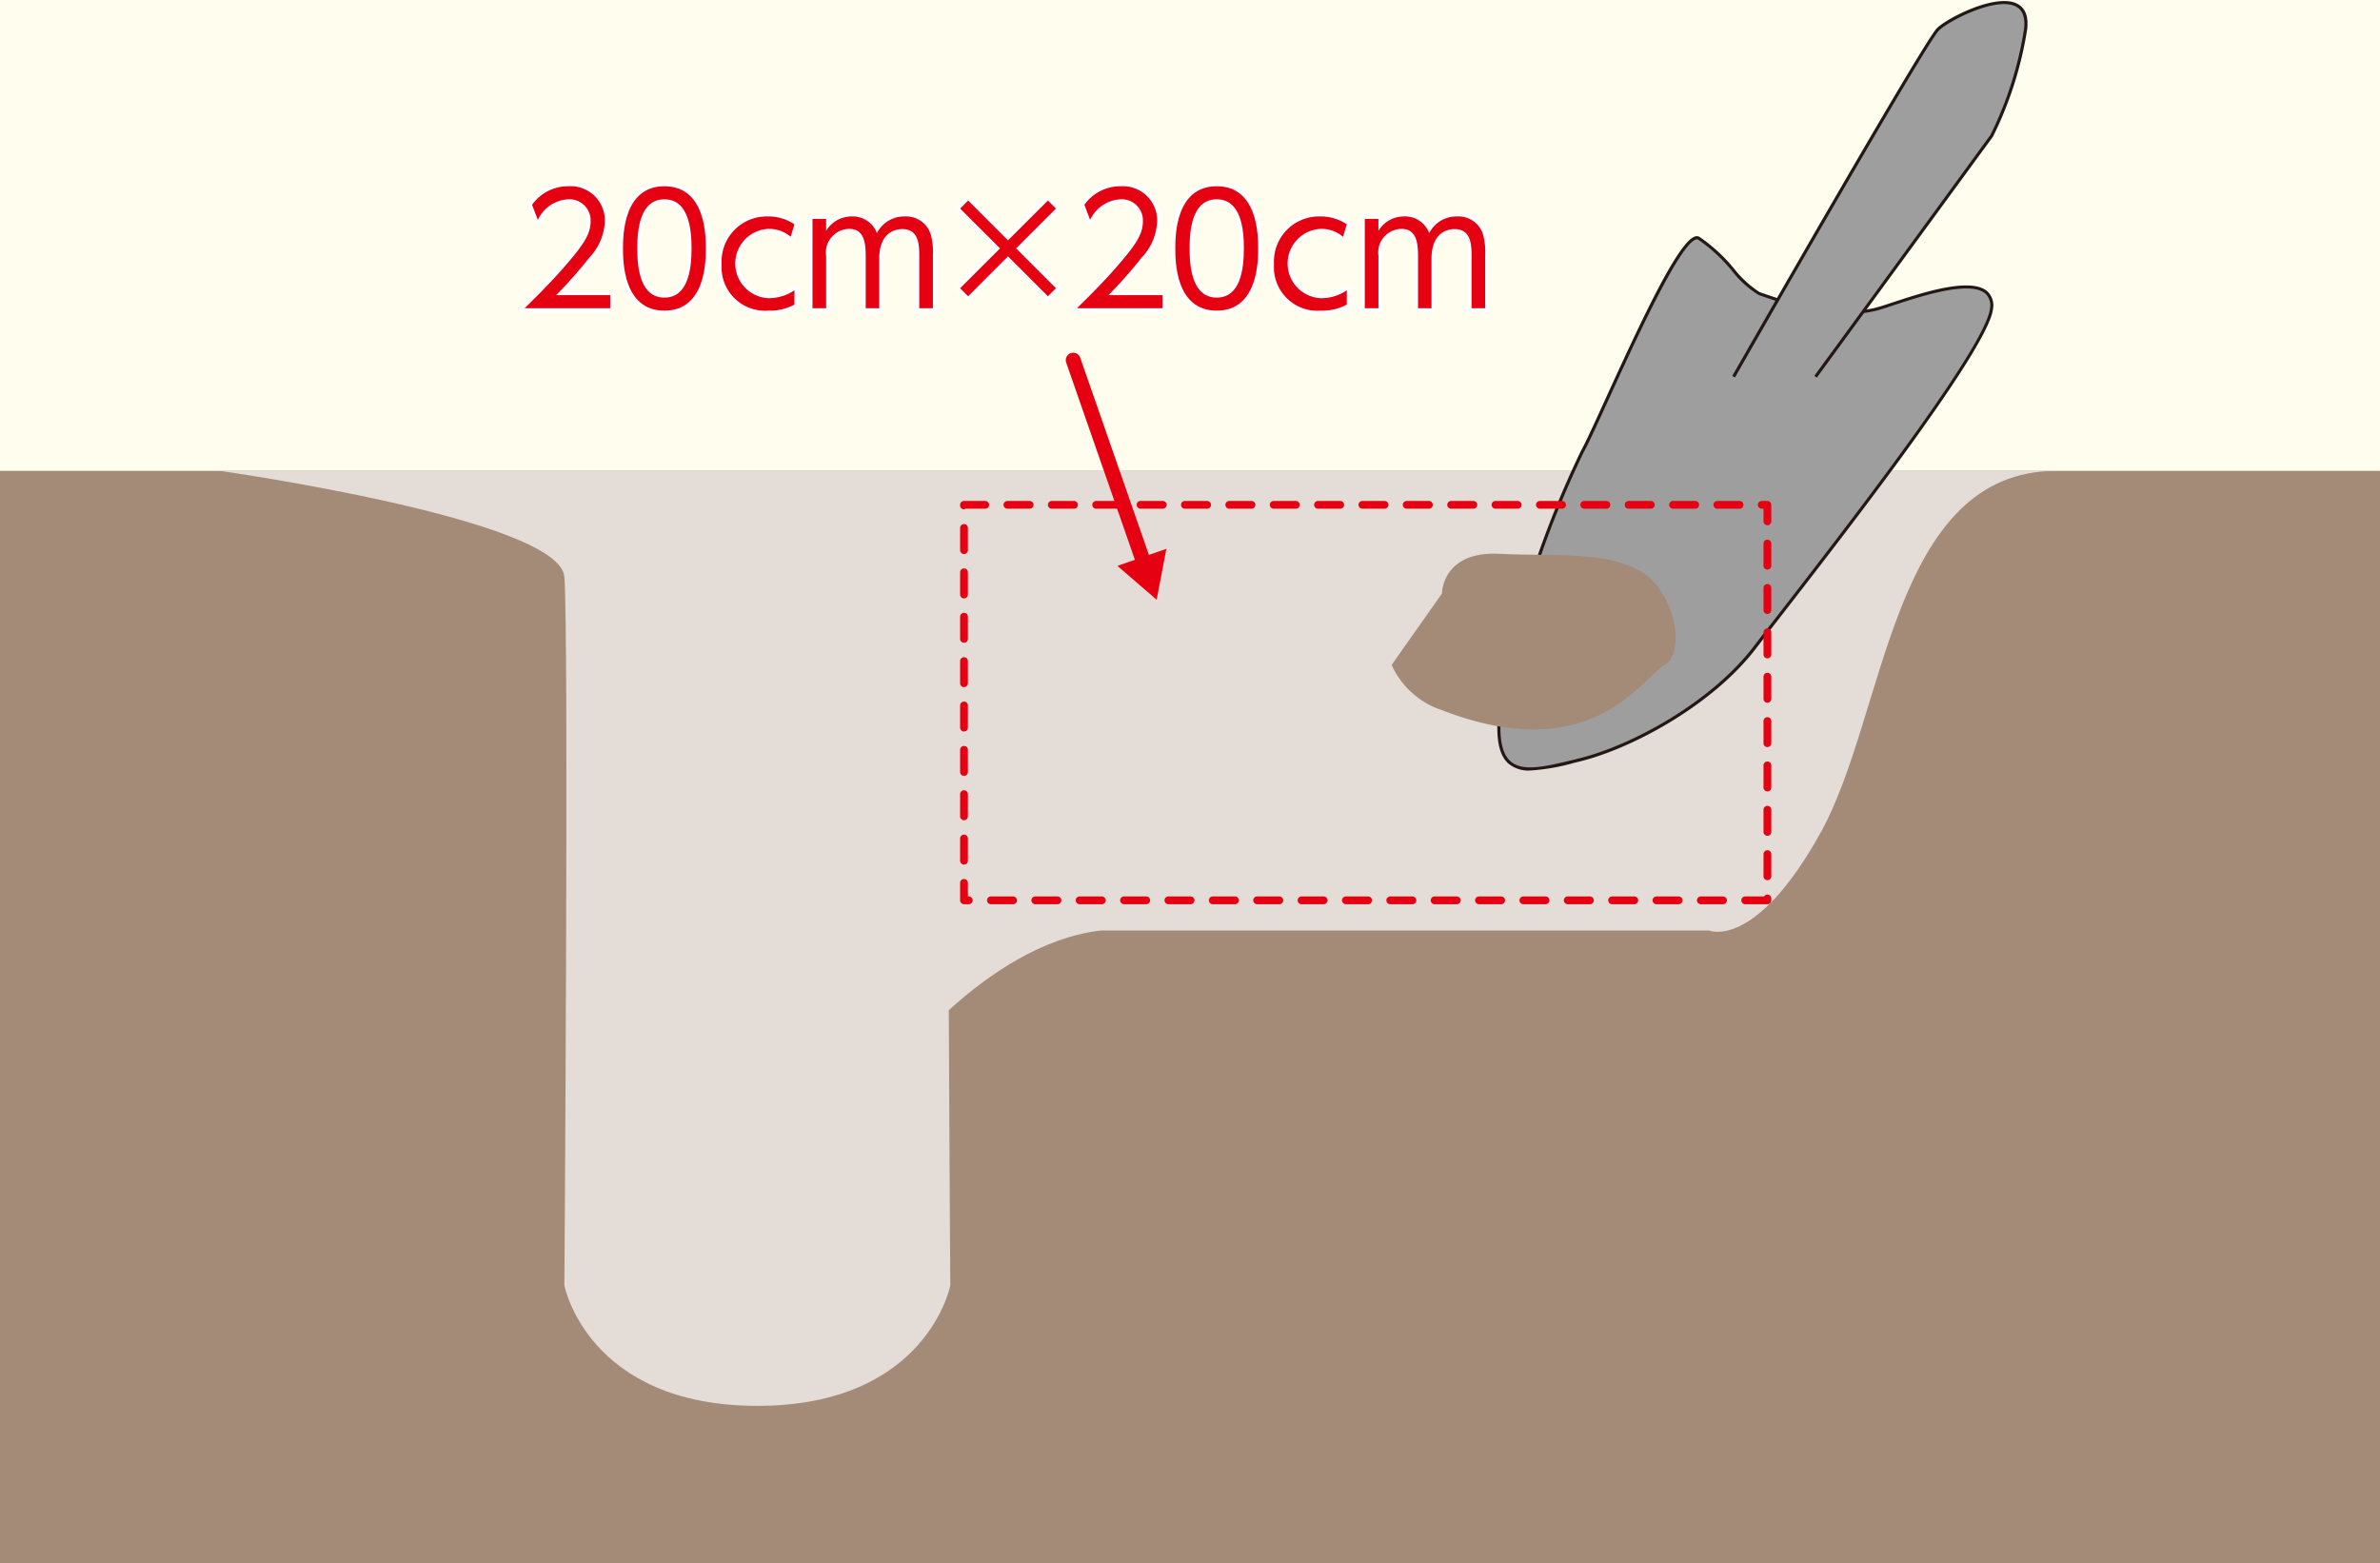
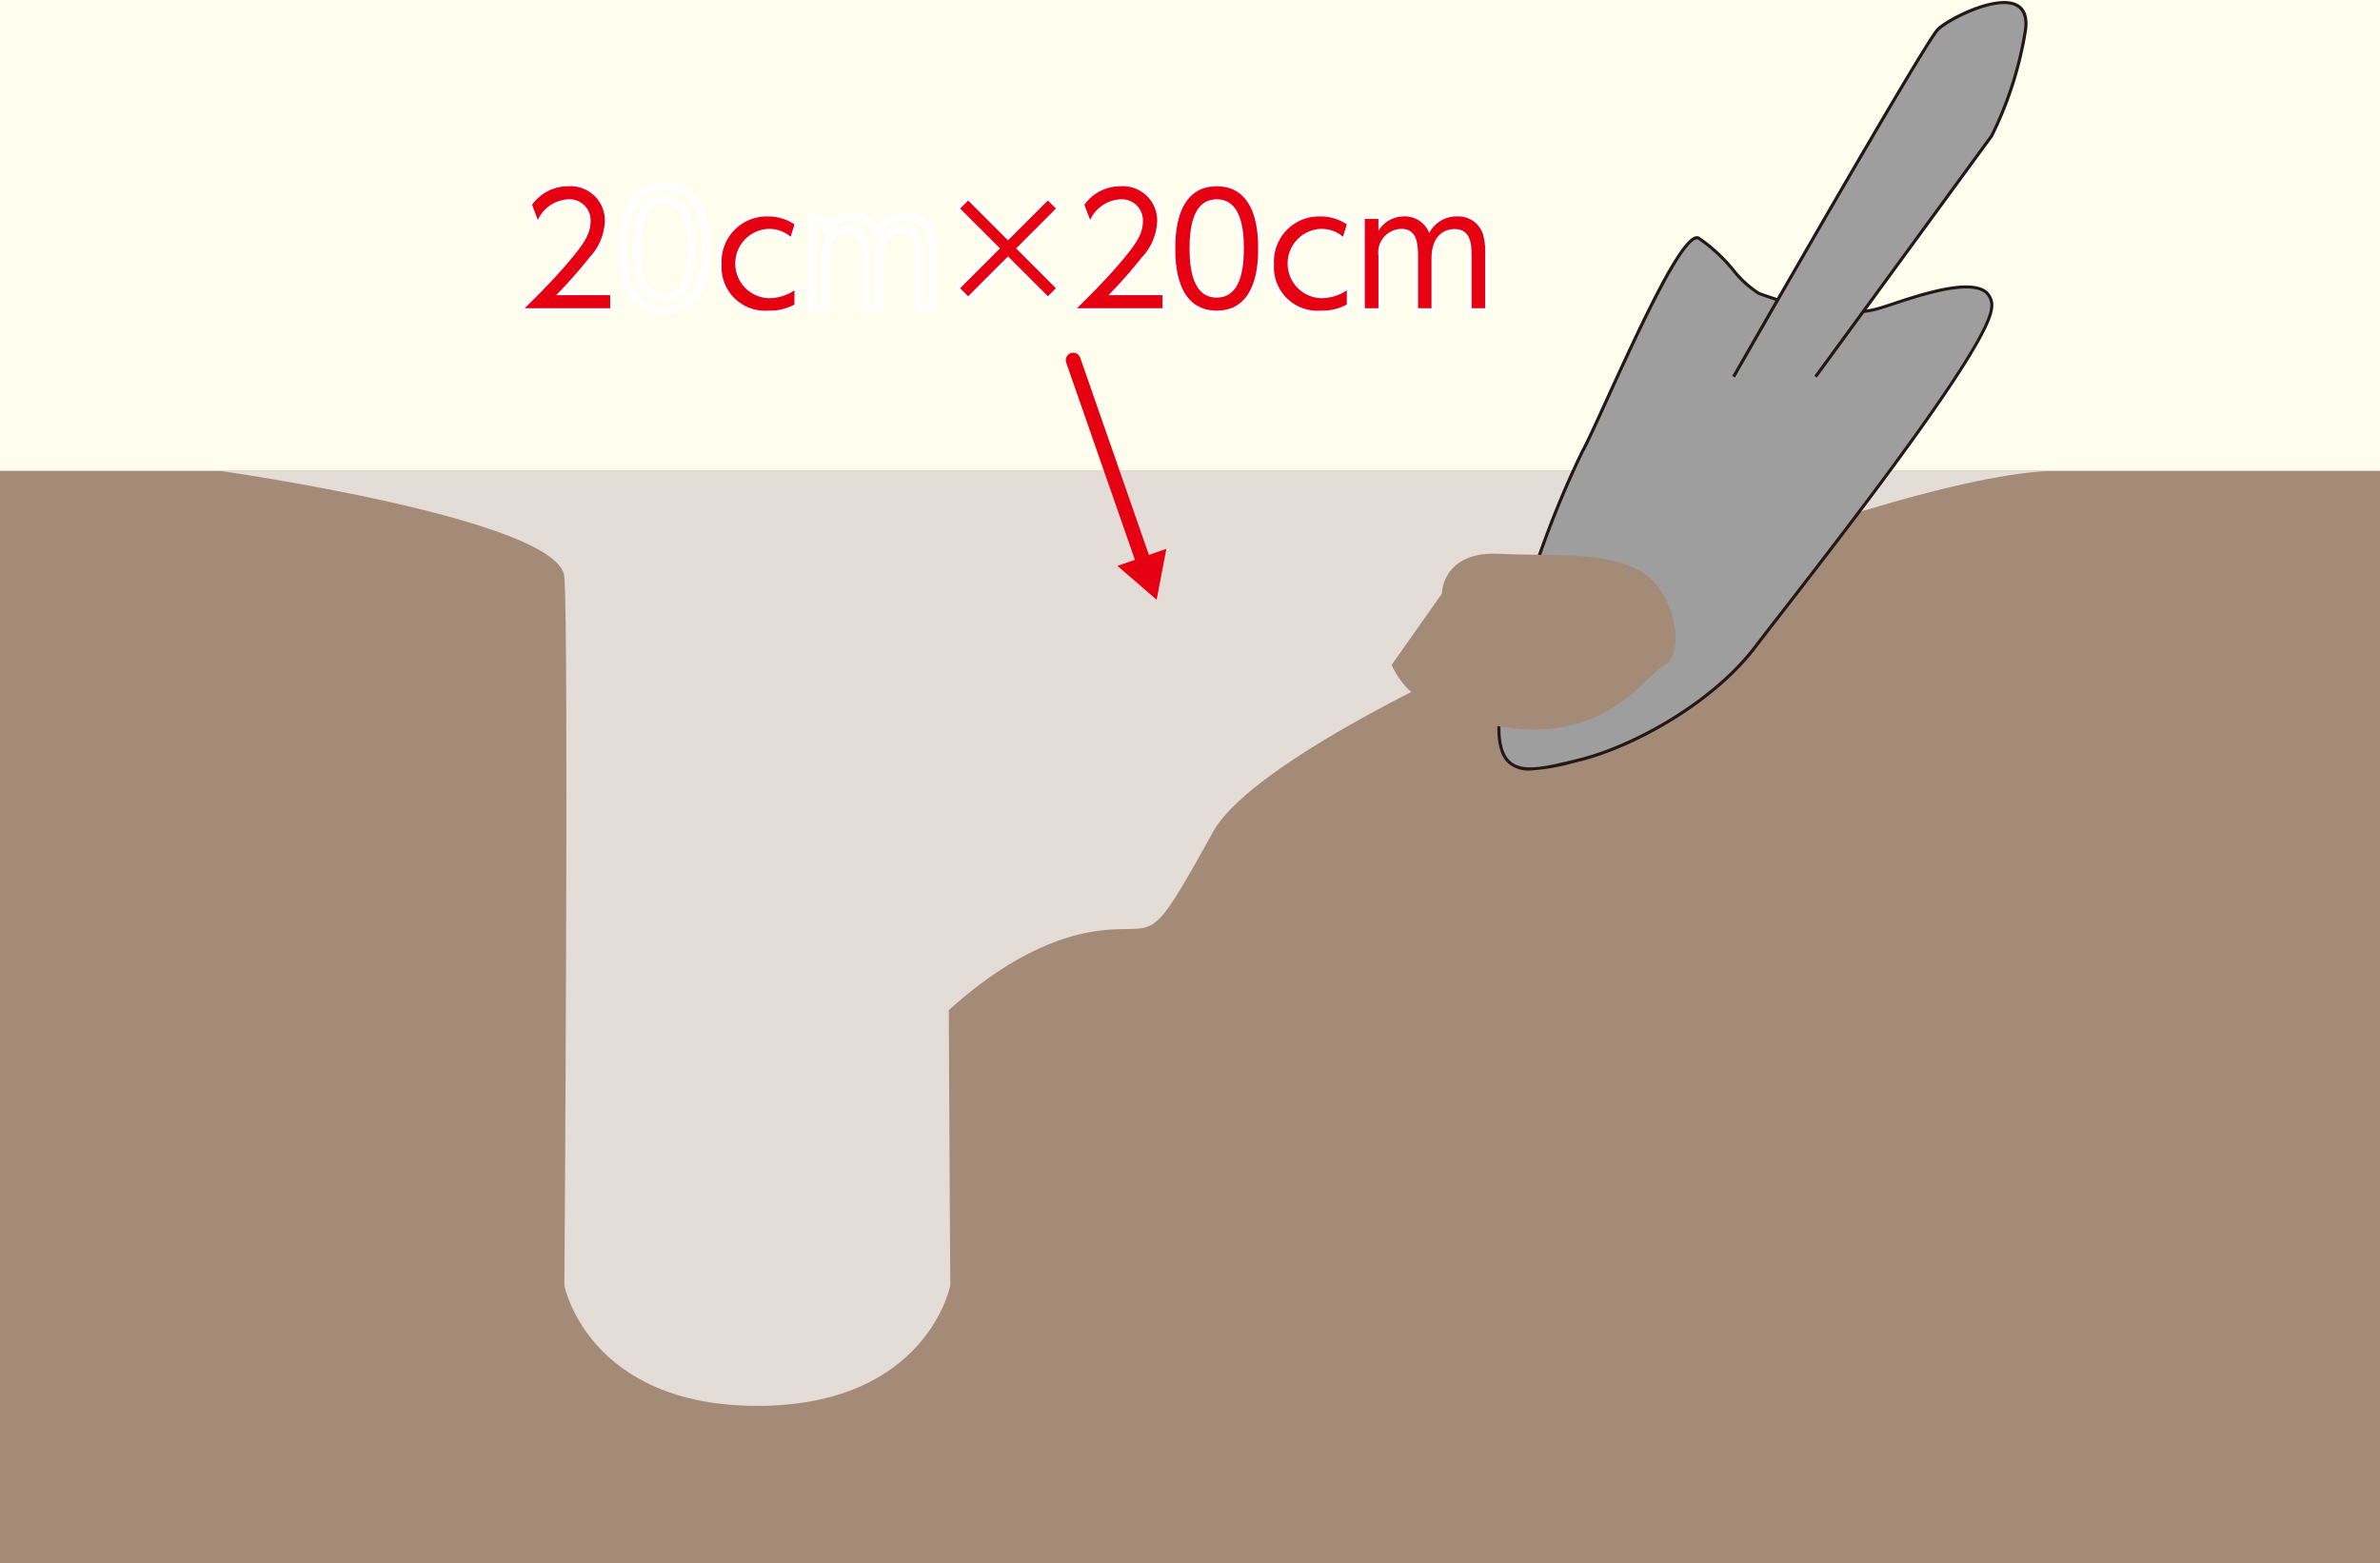
<svg xmlns="http://www.w3.org/2000/svg" width="227" height="149.11" viewBox="0 0 227 149.11">
  <defs>
    <clipPath id="clip-path">
      <rect id="SVGID" width="227" height="149.11" transform="translate(873.829 484.689)" fill="none" />
    </clipPath>
  </defs>
  <g id="グループ_10" data-name="グループ 10" transform="translate(-873.829 -484.689)">
    <rect id="長方形_1" data-name="長方形 1" width="227" height="149.11" transform="translate(873.829 484.689)" fill="#fffded" />
    <g id="グループ_4" data-name="グループ 4">
      <g id="グループ_3" data-name="グループ 3" clip-path="url(#clip-path)">
        <rect id="長方形_2" data-name="長方形 2" width="236.055" height="109.775" transform="translate(869.302 529.603)" fill="#a48b78" />
-         <path id="パス_1" data-name="パス 1" d="M940.245,529.6H894.78s32.439,4.591,32.877,10.116,0,67.593,0,67.593,2.224,11.462,18.381,11.485h.048c16.157-.023,18.381-11.485,18.381-11.485s-.086-12.2-.144-26.263c3.915-3.545,8.983-6.945,14.5-7.6h57.991s4.433,1.952,10.7-9.4S1054.218,529.6,1070,529.6Z" fill="#e4dcd6" />
+         <path id="パス_1" data-name="パス 1" d="M940.245,529.6H894.78s32.439,4.591,32.877,10.116,0,67.593,0,67.593,2.224,11.462,18.381,11.485h.048c16.157-.023,18.381-11.485,18.381-11.485s-.086-12.2-.144-26.263c3.915-3.545,8.983-6.945,14.5-7.6s4.433,1.952,10.7-9.4S1054.218,529.6,1070,529.6Z" fill="#e4dcd6" />
        <g id="グループ_1" data-name="グループ 1">
          <path id="パス_2" data-name="パス 2" d="M1053,514.118c2.379-.677,11.181-4.269,10.774,0s-18.428,26.887-22.564,32.322-11.79,9.554-16.873,10.774-8.614,2.289-7.254-6.275a95.166,95.166,0,0,1,7.661-23.171c1.626-2.876,9.193-21.375,11.1-20.359s4.551,4.879,5.77,5.286S1048.647,515.356,1053,514.118Z" fill="#9e9e9f" />
          <path id="パス_3" data-name="パス 3" d="M1019.782,558.187a2.977,2.977,0,0,1-2.117-.69c-1.056-.976-1.288-3.066-.729-6.582a94.641,94.641,0,0,1,7.678-23.22c.431-.763,1.277-2.618,2.347-4.967,3.575-7.844,6.917-14.93,8.514-15.472a.538.538,0,0,1,.441.021,15.82,15.82,0,0,1,3.294,3.023,9.915,9.915,0,0,0,2.453,2.253c.1.031.216.074.361.125,1.721.6,6.96,2.427,10.935,1.3.332-.094.8-.248,1.337-.427,2.758-.913,7.372-2.44,9.027-1.119a1.817,1.817,0,0,1,.6,1.7c-.353,3.709-13.691,20.9-20.1,29.168-1.05,1.352-1.91,2.463-2.494,3.23-4.09,5.371-11.788,9.588-16.956,10.829l-.391.094A19.759,19.759,0,0,1,1019.782,558.187Zm15.9-50.669a.338.338,0,0,0-.111.021c-1.606.544-5.82,9.789-8.337,15.313-1.074,2.355-1.921,4.215-2.359,4.989a94.273,94.273,0,0,0-7.644,23.121c-.541,3.407-.338,5.415.637,6.316,1.153,1.064,3.311.543,6.045-.115l.391-.1c5.118-1.227,12.741-5.4,16.788-10.719.585-.768,1.446-1.878,2.5-3.232,6.392-8.242,19.694-25.39,20.039-29.013a1.523,1.523,0,0,0-.488-1.442c-1.533-1.223-6.226.334-8.748,1.168-.542.18-1.011.335-1.349.431h0c-4.062,1.156-9.371-.694-11.115-1.3-.144-.05-.264-.092-.357-.123a9.563,9.563,0,0,1-2.579-2.334,15.65,15.65,0,0,0-3.215-2.961A.2.2,0,0,0,1035.681,507.518Z" fill="#231815" />
        </g>
        <g id="グループ_2" data-name="グループ 2">
          <path id="パス_4" data-name="パス 4" d="M1039.177,520.623s18.24-31.916,19.487-33.135,8.973-5.082,8.363,0a34.742,34.742,0,0,1-3.239,10.164L1047,520.623" fill="#9e9e9f" />
          <path id="パス_5" data-name="パス 5" d="M1047.117,520.71l-.24-.175,16.791-22.971a34.937,34.937,0,0,0,3.21-10.094c.134-1.111-.139-1.842-.809-2.173-1.885-.931-6.361,1.379-7.3,2.3-1.219,1.191-19.281,32.782-19.462,33.1l-.26-.149c.745-1.3,18.266-31.946,19.513-33.167,1-.984,5.607-3.353,7.641-2.351.8.392,1.123,1.225.974,2.475a35.192,35.192,0,0,1-3.254,10.215Z" fill="#231815" />
        </g>
        <path id="パス_6" data-name="パス 6" d="M1011.36,552.431a8.007,8.007,0,0,1-4.8-4.312l4.8-6.817s0-4.04,5.43-3.787,9.719-.253,13.253,1.515,4.644,7.946,2.547,9.089S1025.751,558.005,1011.36,552.431Z" fill="#a48b78" />
-         <path id="パス_7" data-name="パス 7" d="M1042.4,570.941h-2.116a.37.37,0,1,1,0-.74h1.8a.37.37,0,0,1,.687.193v.177A.371.371,0,0,1,1042.4,570.941Zm-4.232,0h-2.115a.37.37,0,1,1,0-.74h2.115a.37.37,0,1,1,0,.74Zm-4.231,0h-2.117a.37.37,0,1,1,0-.74h2.117a.37.37,0,1,1,0,.74Zm-4.233,0h-2.115a.37.37,0,1,1,0-.74h2.115a.37.37,0,0,1,0,.74Zm-4.231,0h-2.117a.37.37,0,1,1,0-.74h2.117a.37.37,0,0,1,0,.74Zm-4.233,0h-2.115a.37.37,0,0,1,0-.74h2.115a.37.37,0,0,1,0,.74Zm-4.231,0h-2.116a.37.37,0,1,1,0-.74h2.116a.37.37,0,1,1,0,.74Zm-4.233,0h-2.116a.37.37,0,1,1,0-.74h2.116a.37.37,0,1,1,0,.74Zm-4.231,0h-2.116a.37.37,0,1,1,0-.74h2.116a.37.37,0,1,1,0,.74Zm-4.232,0H1002.2a.37.37,0,0,1,0-.74h2.117a.37.37,0,1,1,0,.74Zm-4.232,0h-2.116a.37.37,0,1,1,0-.74h2.116a.37.37,0,0,1,0,.74Zm-4.232,0h-2.117a.37.37,0,0,1,0-.74h2.117a.37.37,0,0,1,0,.74Zm-4.232,0H989.5a.37.37,0,0,1,0-.74h2.116a.37.37,0,0,1,0,.74Zm-4.232,0h-2.116a.37.37,0,1,1,0-.74h2.116a.37.37,0,0,1,0,.74Zm-4.232,0h-2.116a.37.37,0,0,1,0-.74h2.116a.37.37,0,0,1,0,.74Zm-4.232,0H976.8a.37.37,0,0,1,0-.74h2.116a.37.37,0,0,1,0,.74Zm-4.233,0h-2.115a.37.37,0,0,1,0-.74h2.115a.37.37,0,1,1,0,.74Zm-4.231,0h-2.116a.37.37,0,0,1,0-.74h2.116a.37.37,0,1,1,0,.74Zm-4.232,0h-.452a.37.37,0,0,1-.37-.37v-1.664a.37.37,0,0,1,.741,0V570.2h.081a.37.37,0,0,1,0,.74Zm76.175-2.294a.37.37,0,0,1-.37-.37v-2.116a.37.37,0,0,1,.741,0v2.116A.371.371,0,0,1,1042.4,568.647Zm-76.627-1.486a.37.37,0,0,1-.37-.37v-2.116a.37.37,0,0,1,.741,0v2.116A.371.371,0,0,1,965.773,567.161Zm76.627-2.745a.37.37,0,0,1-.37-.37V561.93a.37.37,0,0,1,.741,0v2.116A.371.371,0,0,1,1042.4,564.416Zm-76.627-1.487a.37.37,0,0,1-.37-.37v-2.116a.37.37,0,0,1,.741,0v2.116A.371.371,0,0,1,965.773,562.929Zm76.627-2.745a.371.371,0,0,1-.37-.371V557.7a.37.37,0,0,1,.741,0v2.116A.372.372,0,0,1,1042.4,560.184ZM965.773,558.7a.37.37,0,0,1-.37-.37v-2.116a.37.37,0,0,1,.741,0v2.116A.371.371,0,0,1,965.773,558.7Zm76.627-2.745a.37.37,0,0,1-.37-.37v-2.116a.37.37,0,0,1,.741,0v2.116A.371.371,0,0,1,1042.4,555.952Zm-76.627-1.487a.37.37,0,0,1-.37-.37v-2.116a.37.37,0,1,1,.741,0v2.116A.371.371,0,0,1,965.773,554.465Zm76.627-2.745a.37.37,0,0,1-.37-.37v-2.117a.37.37,0,0,1,.741,0v2.117A.371.371,0,0,1,1042.4,551.72Zm-76.627-1.487a.37.37,0,0,1-.37-.37v-2.116a.37.37,0,0,1,.741,0v2.116A.371.371,0,0,1,965.773,550.233Zm76.627-2.745a.37.37,0,0,1-.37-.37V545a.37.37,0,0,1,.741,0v2.116A.371.371,0,0,1,1042.4,547.488ZM965.773,546a.37.37,0,0,1-.37-.37v-2.116a.37.37,0,0,1,.741,0v2.116A.371.371,0,0,1,965.773,546Zm76.627-2.745a.37.37,0,0,1-.37-.37V540.77a.37.37,0,1,1,.741,0v2.116A.371.371,0,0,1,1042.4,543.256Zm-76.627-1.486a.371.371,0,0,1-.37-.371v-2.116a.37.37,0,0,1,.741,0V541.4A.371.371,0,0,1,965.773,541.77Zm76.627-2.746a.37.37,0,0,1-.37-.37v-2.116a.37.37,0,1,1,.741,0v2.116A.371.371,0,0,1,1042.4,539.024Zm-76.627-1.487a.37.37,0,0,1-.37-.37v-2.116a.37.37,0,0,1,.741,0v2.116A.37.37,0,0,1,965.773,537.537Zm76.627-2.745a.37.37,0,0,1-.37-.37v-1.206h-.17a.37.37,0,1,1,0-.74h.54a.371.371,0,0,1,.371.37v1.576A.371.371,0,0,1,1042.4,534.792Zm-76.627-1.531a.335.335,0,0,1-.37-.326v-.089a.37.37,0,0,1,.37-.37H967.8a.37.37,0,0,1,0,.74h-1.868A.309.309,0,0,1,965.773,533.261Zm73.971-.045h-2.116a.37.37,0,1,1,0-.74h2.116a.37.37,0,0,1,0,.74Zm-4.232,0H1033.4a.37.37,0,0,1,0-.74h2.116a.37.37,0,0,1,0,.74Zm-4.232,0h-2.116a.37.37,0,0,1,0-.74h2.116a.37.37,0,0,1,0,.74Zm-4.232,0h-2.116a.37.37,0,0,1,0-.74h2.116a.37.37,0,1,1,0,.74Zm-4.232,0H1020.7a.37.37,0,1,1,0-.74h2.116a.37.37,0,1,1,0,.74Zm-4.232,0h-2.116a.37.37,0,1,1,0-.74h2.116a.37.37,0,1,1,0,.74Zm-4.231,0h-2.117a.37.37,0,0,1,0-.74h2.117a.37.37,0,1,1,0,.74Zm-4.233,0H1008a.37.37,0,1,1,0-.74h2.116a.37.37,0,0,1,0,.74Zm-4.231,0h-2.117a.37.37,0,0,1,0-.74h2.117a.37.37,0,1,1,0,.74Zm-4.233,0H999.54a.37.37,0,0,1,0-.74h2.116a.37.37,0,0,1,0,.74Zm-4.232,0h-2.115a.37.37,0,1,1,0-.74h2.115a.37.37,0,0,1,0,.74Zm-4.232,0h-2.116a.37.37,0,0,1,0-.74h2.116a.37.37,0,0,1,0,.74Zm-4.232,0h-2.115a.37.37,0,0,1,0-.74h2.115a.37.37,0,0,1,0,.74Zm-4.231,0h-2.117a.37.37,0,0,1,0-.74h2.117a.37.37,0,0,1,0,.74Zm-4.233,0h-2.115a.37.37,0,0,1,0-.74H980.5a.37.37,0,1,1,0,.74Zm-4.231,0h-2.117a.37.37,0,0,1,0-.74h2.117a.37.37,0,0,1,0,.74Zm-4.233,0h-2.115a.37.37,0,0,1,0-.74h2.115a.37.37,0,0,1,0,.74Z" fill="#e50012" />
      </g>
    </g>
    <g id="グループ_7" data-name="グループ 7">
      <g id="グループ_5" data-name="グループ 5">
        <path id="パス_8" data-name="パス 8" d="M932.029,512.844v1.245h-8.161c.912-.9,2.46-2.4,3.979-4.166,1.736-2.011,2.314-2.967,2.314-4.138a2.016,2.016,0,0,0-2.141-2.084,3.381,3.381,0,0,0-2.893,1.967l-.55-1.446a4.212,4.212,0,0,1,3.443-1.766,3.27,3.27,0,0,1,3.5,3.314,5.34,5.34,0,0,1-1.489,3.5,43.93,43.93,0,0,1-3.155,3.572Z" fill="none" stroke="#fff" stroke-linecap="round" stroke-linejoin="round" stroke-width="0.746" />
        <path id="パス_9" data-name="パス 9" d="M933.25,508.388c0-1.143,0-5.932,3.95-5.932s3.949,4.789,3.949,5.932,0,5.932-3.949,5.932S933.25,509.546,933.25,508.388Zm6.539,0c0-1.894-.289-4.687-2.589-4.687-2.272,0-2.59,2.72-2.59,4.687,0,2.041.347,4.688,2.59,4.688C939.471,513.076,939.789,510.341,939.789,508.388Z" fill="none" stroke="#fff" stroke-linecap="round" stroke-linejoin="round" stroke-width="0.746" />
        <path id="パス_10" data-name="パス 10" d="M949.6,513.742a4.9,4.9,0,0,1-2.5.578,4.148,4.148,0,0,1-4.442-4.427,4.3,4.3,0,0,1,4.384-4.558,4.472,4.472,0,0,1,2.561.753l-.362,1.187a3.165,3.165,0,0,0-2.141-.753,3.309,3.309,0,0,0,.028,6.611,4.411,4.411,0,0,0,2.475-.751Z" fill="none" stroke="#fff" stroke-linecap="round" stroke-linejoin="round" stroke-width="0.746" />
        <path id="パス_11" data-name="パス 11" d="M956.4,514.089V509.17c0-1.274-.129-2.648-1.577-2.648a2.252,2.252,0,0,0-2.2,2.575v4.992h-1.3v-8.521h1.3v1.143a2.822,2.822,0,0,1,2.445-1.376,2.454,2.454,0,0,1,2.4,1.593,2.908,2.908,0,0,1,2.677-1.593,2.454,2.454,0,0,1,2.489,1.824,6.556,6.556,0,0,1,.173,1.88v5.05h-1.3v-4.9c0-1.071,0-2.648-1.621-2.648-.462,0-2.2.159-2.2,2.836v4.717Z" fill="none" stroke="#fff" stroke-linecap="round" stroke-linejoin="round" stroke-width="0.746" />
        <path id="パス_12" data-name="パス 12" d="M973.776,503.816l.766.767-3.8,3.8,3.8,3.8-.766.767-3.806-3.805-3.8,3.805-.767-.767,3.806-3.8-3.806-3.8.767-.767,3.8,3.8Z" fill="none" stroke="#fff" stroke-linecap="round" stroke-linejoin="round" stroke-width="0.746" />
        <path id="パス_13" data-name="パス 13" d="M984.706,512.844v1.245h-8.16c.911-.9,2.459-2.4,3.978-4.166,1.737-2.011,2.314-2.967,2.314-4.138a2.016,2.016,0,0,0-2.14-2.084,3.382,3.382,0,0,0-2.894,1.967l-.549-1.446a4.21,4.21,0,0,1,3.443-1.766,3.27,3.27,0,0,1,3.5,3.314,5.34,5.34,0,0,1-1.489,3.5,44.06,44.06,0,0,1-3.154,3.572Z" fill="none" stroke="#fff" stroke-linecap="round" stroke-linejoin="round" stroke-width="0.746" />
        <path id="パス_14" data-name="パス 14" d="M985.928,508.388c0-1.143,0-5.932,3.951-5.932s3.949,4.789,3.949,5.932,0,5.932-3.949,5.932S985.928,509.546,985.928,508.388Zm6.54,0c0-1.894-.289-4.687-2.589-4.687-2.272,0-2.591,2.72-2.591,4.687,0,2.041.347,4.688,2.591,4.688C992.149,513.076,992.468,510.341,992.468,508.388Z" fill="none" stroke="#fff" stroke-linecap="round" stroke-linejoin="round" stroke-width="0.746" />
        <path id="パス_15" data-name="パス 15" d="M1002.283,513.742a4.9,4.9,0,0,1-2.5.578,4.147,4.147,0,0,1-4.442-4.427,4.3,4.3,0,0,1,4.384-4.558,4.47,4.47,0,0,1,2.561.753l-.362,1.187a3.16,3.16,0,0,0-2.141-.753,3.309,3.309,0,0,0,.029,6.611,4.4,4.4,0,0,0,2.474-.751Z" fill="none" stroke="#fff" stroke-linecap="round" stroke-linejoin="round" stroke-width="0.746" />
        <path id="パス_16" data-name="パス 16" d="M1009.08,514.089V509.17c0-1.274-.13-2.648-1.578-2.648a2.252,2.252,0,0,0-2.2,2.575v4.992H1004v-8.521h1.3v1.143a2.822,2.822,0,0,1,2.445-1.376,2.455,2.455,0,0,1,2.4,1.593,2.907,2.907,0,0,1,2.676-1.593,2.454,2.454,0,0,1,2.489,1.824,6.519,6.519,0,0,1,.173,1.88v5.05h-1.3v-4.9c0-1.071,0-2.648-1.621-2.648-.462,0-2.2.159-2.2,2.836v4.717Z" fill="none" stroke="#fff" stroke-linecap="round" stroke-linejoin="round" stroke-width="0.746" />
      </g>
      <g id="グループ_6" data-name="グループ 6">
        <path id="パス_17" data-name="パス 17" d="M932.029,512.844v1.245h-8.161c.912-.9,2.46-2.4,3.979-4.166,1.736-2.011,2.314-2.967,2.314-4.138a2.016,2.016,0,0,0-2.141-2.084,3.381,3.381,0,0,0-2.893,1.967l-.55-1.446a4.212,4.212,0,0,1,3.443-1.766,3.27,3.27,0,0,1,3.5,3.314,5.34,5.34,0,0,1-1.489,3.5,43.93,43.93,0,0,1-3.155,3.572Z" fill="#e50012" />
-         <path id="パス_18" data-name="パス 18" d="M933.25,508.388c0-1.143,0-5.932,3.95-5.932s3.949,4.789,3.949,5.932,0,5.932-3.949,5.932S933.25,509.546,933.25,508.388Zm6.539,0c0-1.894-.289-4.687-2.589-4.687-2.272,0-2.59,2.72-2.59,4.687,0,2.041.347,4.688,2.59,4.688C939.471,513.076,939.789,510.341,939.789,508.388Z" fill="#e50012" />
        <path id="パス_19" data-name="パス 19" d="M949.6,513.742a4.9,4.9,0,0,1-2.5.578,4.148,4.148,0,0,1-4.442-4.427,4.3,4.3,0,0,1,4.384-4.558,4.472,4.472,0,0,1,2.561.753l-.362,1.187a3.165,3.165,0,0,0-2.141-.753,3.309,3.309,0,0,0,.028,6.611,4.411,4.411,0,0,0,2.475-.751Z" fill="#e50012" />
-         <path id="パス_20" data-name="パス 20" d="M956.4,514.089V509.17c0-1.274-.129-2.648-1.577-2.648a2.252,2.252,0,0,0-2.2,2.575v4.992h-1.3v-8.521h1.3v1.143a2.822,2.822,0,0,1,2.445-1.376,2.454,2.454,0,0,1,2.4,1.593,2.908,2.908,0,0,1,2.677-1.593,2.454,2.454,0,0,1,2.489,1.824,6.556,6.556,0,0,1,.173,1.88v5.05h-1.3v-4.9c0-1.071,0-2.648-1.621-2.648-.462,0-2.2.159-2.2,2.836v4.717Z" fill="#e50012" />
        <path id="パス_21" data-name="パス 21" d="M973.776,503.816l.766.767-3.8,3.8,3.8,3.8-.766.767-3.806-3.805-3.8,3.805-.767-.767,3.806-3.8-3.806-3.8.767-.767,3.8,3.8Z" fill="#e50012" />
        <path id="パス_22" data-name="パス 22" d="M984.706,512.844v1.245h-8.16c.911-.9,2.459-2.4,3.978-4.166,1.737-2.011,2.314-2.967,2.314-4.138a2.016,2.016,0,0,0-2.14-2.084,3.382,3.382,0,0,0-2.894,1.967l-.549-1.446a4.21,4.21,0,0,1,3.443-1.766,3.27,3.27,0,0,1,3.5,3.314,5.34,5.34,0,0,1-1.489,3.5,44.06,44.06,0,0,1-3.154,3.572Z" fill="#e50012" />
        <path id="パス_23" data-name="パス 23" d="M985.928,508.388c0-1.143,0-5.932,3.951-5.932s3.949,4.789,3.949,5.932,0,5.932-3.949,5.932S985.928,509.546,985.928,508.388Zm6.54,0c0-1.894-.289-4.687-2.589-4.687-2.272,0-2.591,2.72-2.591,4.687,0,2.041.347,4.688,2.591,4.688C992.149,513.076,992.468,510.341,992.468,508.388Z" fill="#e50012" />
        <path id="パス_24" data-name="パス 24" d="M1002.283,513.742a4.9,4.9,0,0,1-2.5.578,4.147,4.147,0,0,1-4.442-4.427,4.3,4.3,0,0,1,4.384-4.558,4.47,4.47,0,0,1,2.561.753l-.362,1.187a3.16,3.16,0,0,0-2.141-.753,3.309,3.309,0,0,0,.029,6.611,4.4,4.4,0,0,0,2.474-.751Z" fill="#e50012" />
        <path id="パス_25" data-name="パス 25" d="M1009.08,514.089V509.17c0-1.274-.13-2.648-1.578-2.648a2.252,2.252,0,0,0-2.2,2.575v4.992H1004v-8.521h1.3v1.143a2.822,2.822,0,0,1,2.445-1.376,2.455,2.455,0,0,1,2.4,1.593,2.907,2.907,0,0,1,2.676-1.593,2.454,2.454,0,0,1,2.489,1.824,6.519,6.519,0,0,1,.173,1.88v5.05h-1.3v-4.9c0-1.071,0-2.648-1.621-2.648-.462,0-2.2.159-2.2,2.836v4.717Z" fill="#e50012" />
      </g>
    </g>
    <g id="グループ_9" data-name="グループ 9">
      <path id="パス_26" data-name="パス 26" d="M982.979,539.247a.709.709,0,0,1-.668-.476l-6.79-19.494a.708.708,0,0,1,1.338-.466l6.789,19.494a.709.709,0,0,1-.435.9A.732.732,0,0,1,982.979,539.247Z" fill="#e50012" />
      <g id="グループ_8" data-name="グループ 8">
        <path id="パス_27" data-name="パス 27" d="M980.405,538.668l3.744,3.232.927-4.859Z" fill="#e50012" />
      </g>
    </g>
  </g>
</svg>